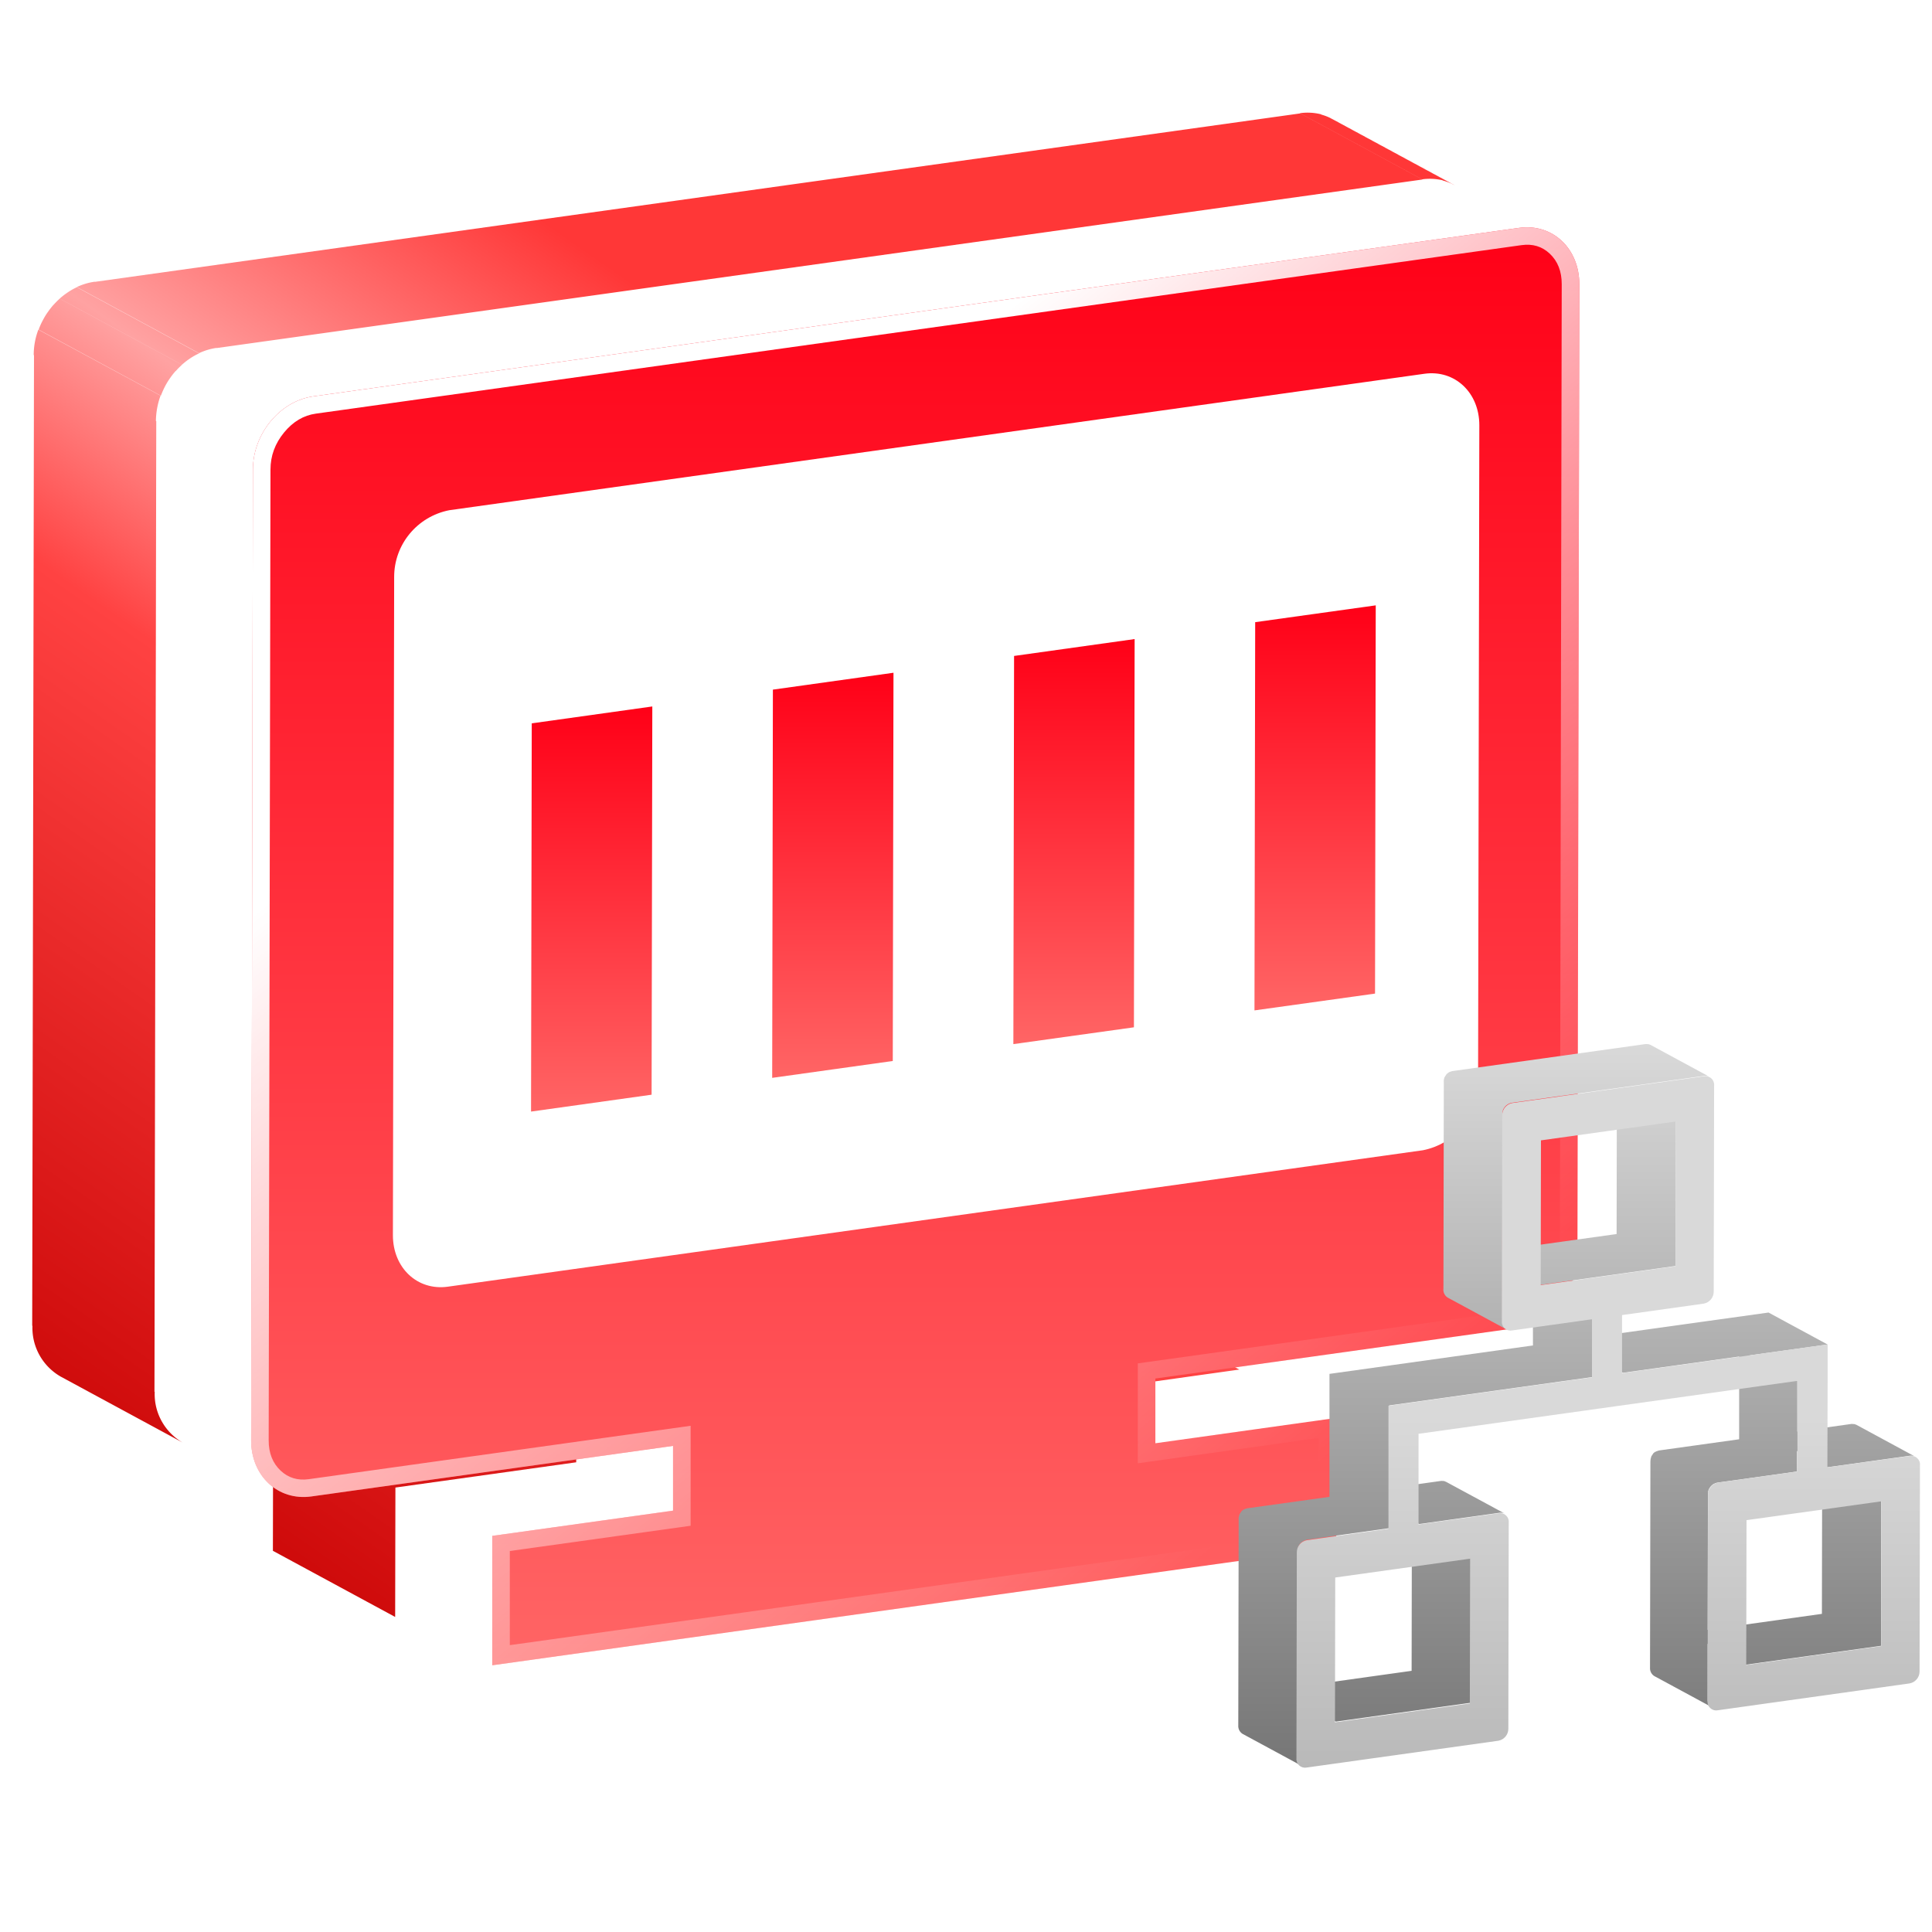
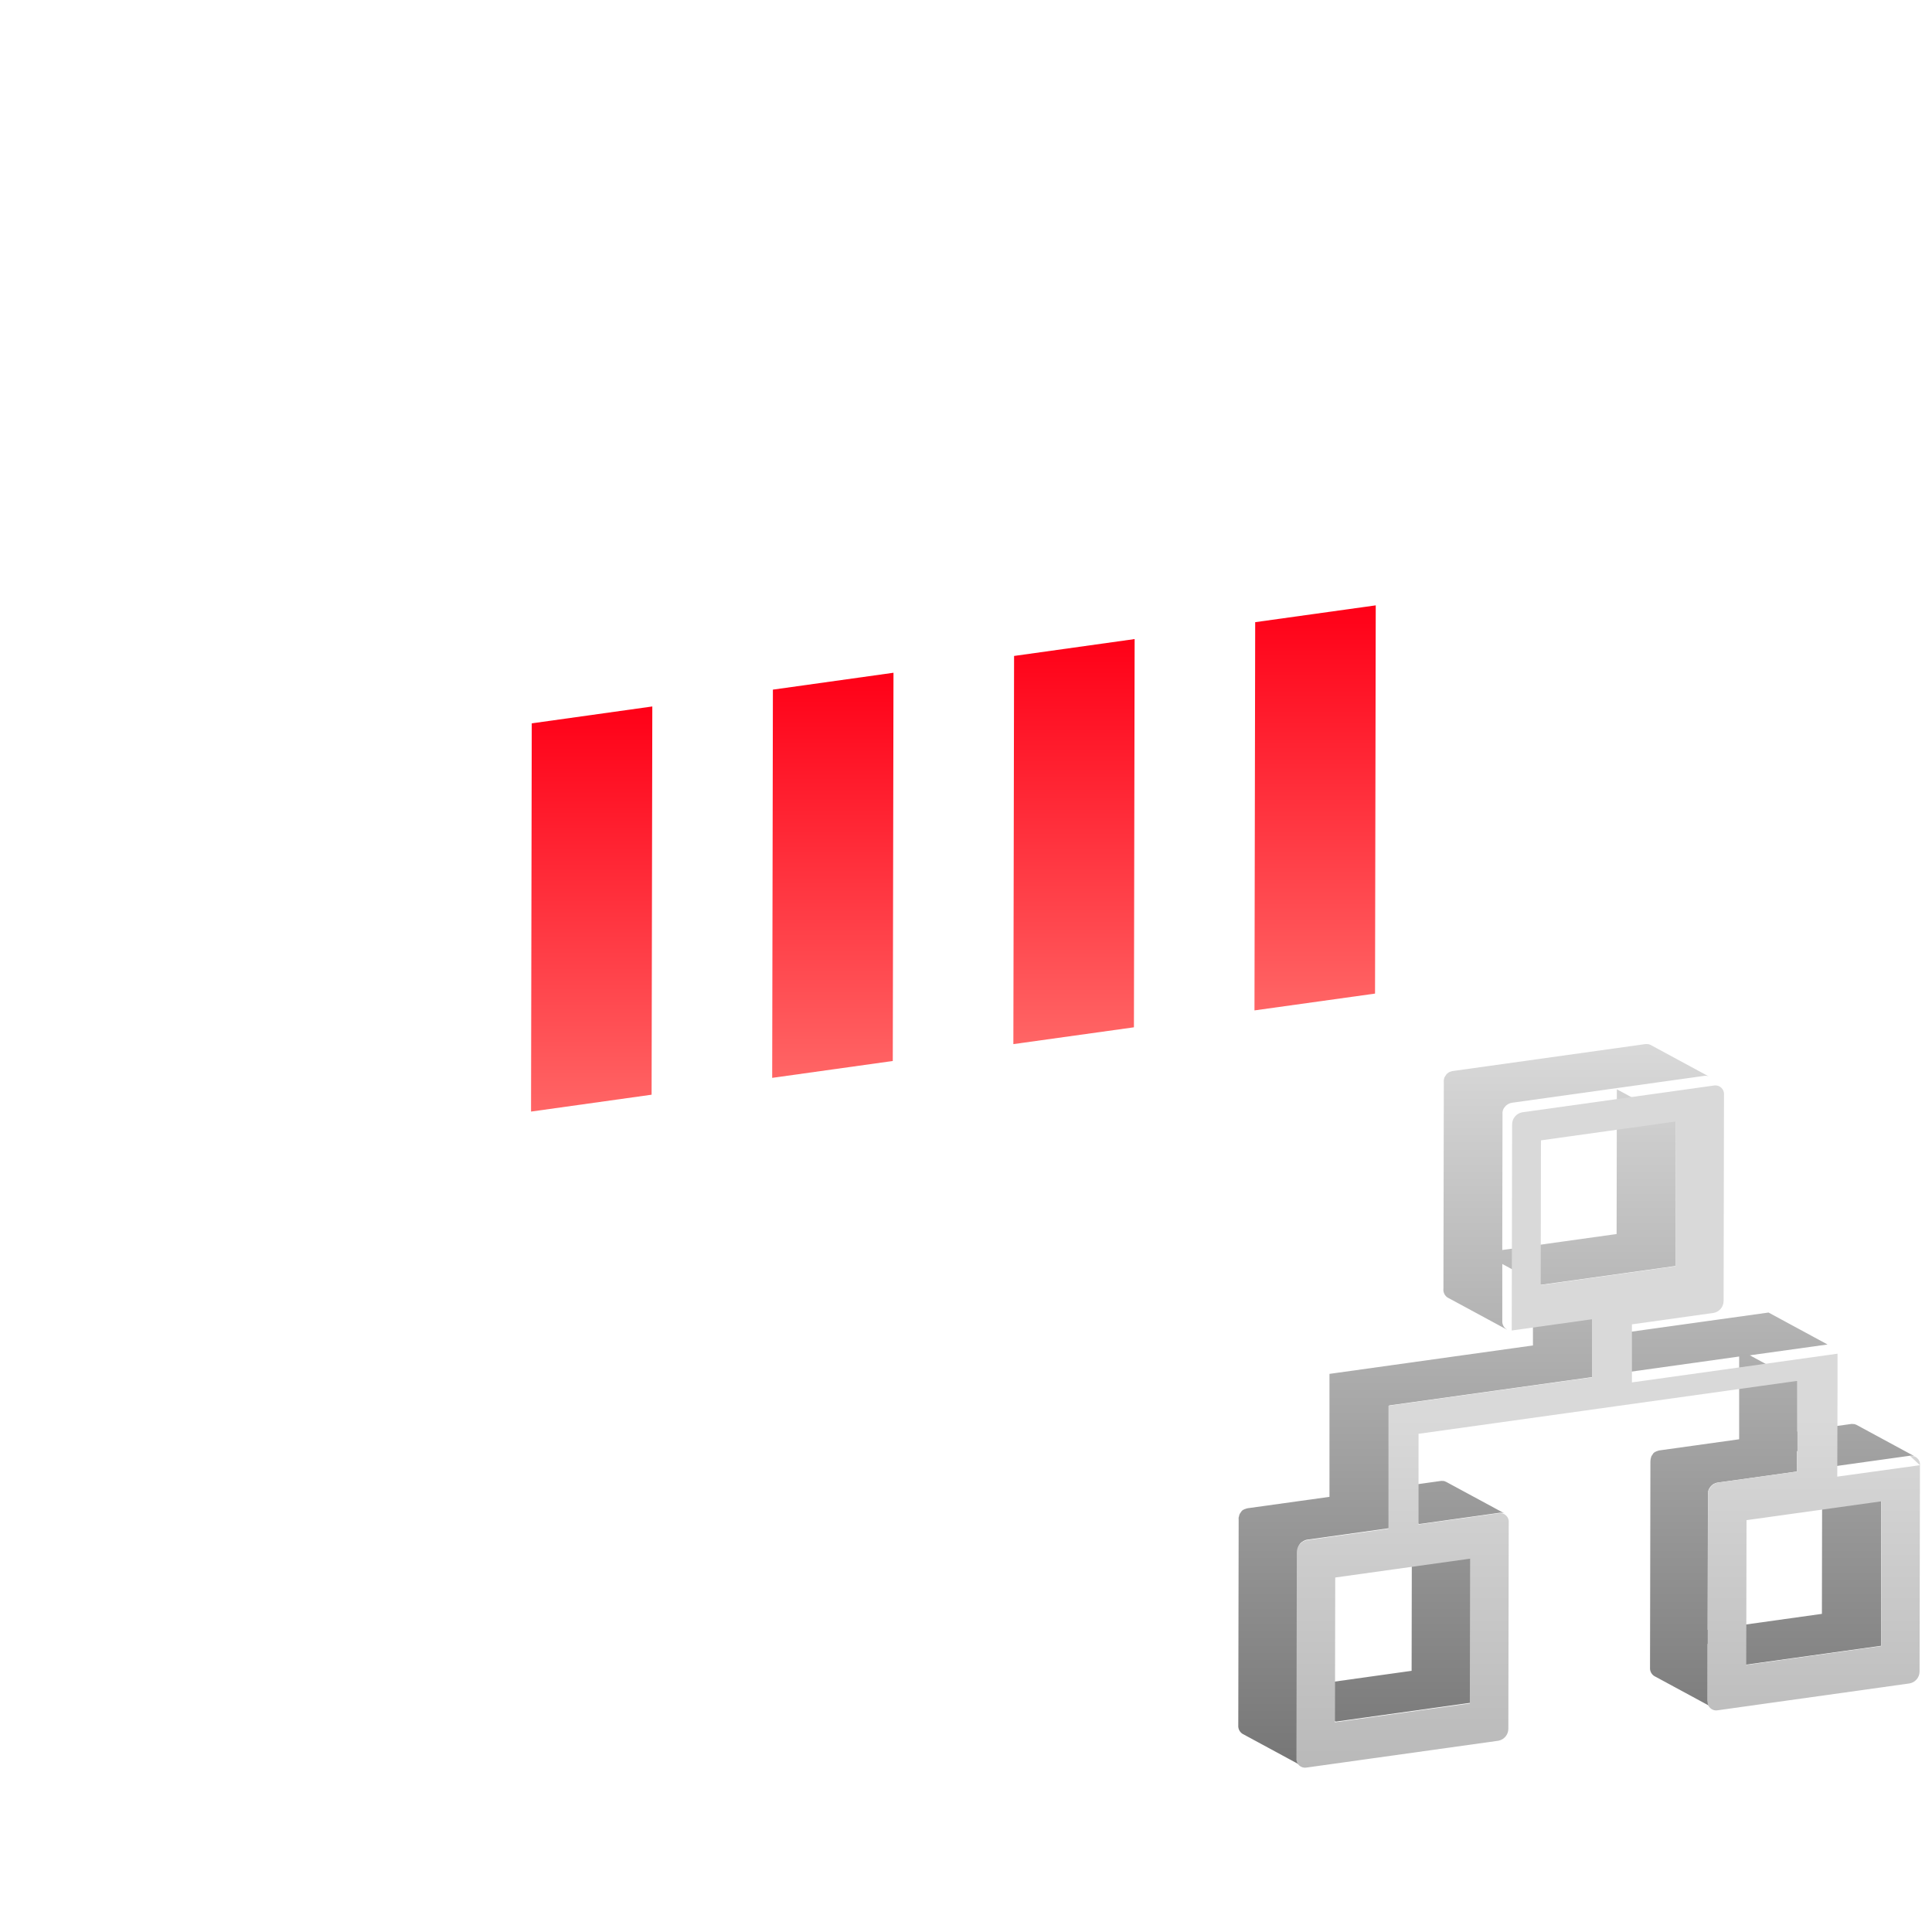
<svg xmlns="http://www.w3.org/2000/svg" width="60" height="60" viewBox="0 0 60 60" fill="none">
  <g filter="url(#filter0_d_717_18331)">
-     <path fill-rule="evenodd" clip-rule="evenodd" d="m43.372 5.016 3.806 2.059-.008-.006c.208-.029.419-.019.624.028l.02.011c.102.027.2.064.294.11l-3.795-2.054c-.087-.043-.178-.077-.271-.103l-.023-.013c-.212-.052-.431-.063-.647-.033ZM9.722 12.305l.007.004L47.175 7.075 43.38 5.022 5.947 10.253l-.006-.004c-.192.027-.38.083-.555.166l3.796 2.053-.002.001h.003l-.001-.001c.171-.081.353-.136.541-.163ZM44.324 5.171l3.795 2.054.059.028-3.797-2.054-.056-.028ZM5.082 10.595c.096-.067.197-.125.303-.174l3.797 2.054c-.107.049-.209.107-.305.174-.079.054-.154.113-.225.177l-3.797-2.054c.072-.064.148-.123.228-.177Zm3.377 2.425.002.001a2.525 2.525 0 0 1 .191-.193l-3.797-2.054c-.067.06-.13.124-.19.191l-.002-.001a2.606 2.606 0 0 0-.167.212c-.057.078-.108.16-.153.246-.056.101-.104.206-.141.315l3.794 2.051c.041-.107.088-.211.141-.312.046-.085.097-.167.153-.246.052-.074.107-.144.168-.211Zm-4.404-.489-.008-.004c-0-.27.049-.537.144-.789L7.986 13.788c-.092.252-.141.518-.144.786l.011.006-.056 30.141.008.004c-.026.645.308 1.251.869 1.576l-3.797-2.054c-.559-.325-.893-.929-.869-1.572L4 42.673l.056-30.141ZM32.077 42.764l3.797 2.056 5.615-.787-3.795-2.054-5.618.784Zm-14.978 2.095.005-2.01 3.794 2.054-.003 2.01-5.615.784-.008 4.019-3.797-2.054.008-4.019 5.615-.784Z" fill="url(#paint0_linear_717_18331)" />
-   </g>
-   <path d="M47.179 7.076c1.033-.144 1.868.638 1.868 1.747l-.058 30.146c0 1.104-.833 2.128-1.874 2.272l-11.234 1.571v2.01l5.618-.787v4.019l-26.212 3.663v-4.019l5.615-.784v-2.01L9.667 46.474c-1.033.143-1.871-.638-1.868-1.747l.056-30.146c0-1.104.833-2.125 1.876-2.272L47.179 7.076Z" fill="url(#paint1_linear_717_18331)" />
-   <path fill-rule="evenodd" clip-rule="evenodd" d="m47.115 41.24-11.234 1.571v2.01l.545-.076 4.527-.634.545-.076v4.019l-25.666 3.587-.545.076v-4.019l5.615-.784v-2.01l-.545.076-10.691 1.494c-1.033.143-1.871-.638-1.868-1.747l.056-30.146c0-1.104.833-2.125 1.876-2.272L47.179 7.076c1.033-.144 1.868.638 1.868 1.747l-.058 30.146c0 1.104-.833 2.128-1.874 2.272Zm-11.779 4.204 5.618-.787v2.924l-25.121 3.511v-2.924l5.615-.784v-3.105L9.591 45.937c-.344.048-.635-.04-.873-.262-.25-.234-.375-.549-.374-.947l.056-30.146c0-.425.141-.809.424-1.153.276-.335.604-.53.984-.583L47.254 7.613c.344-.048.635.04.872.262.25.234.375.55.375.949l-.058 30.145c-0.0.425-.141.81-.423 1.154-.276.336-.602.529-.98.582l-11.704 1.636v3.105Z" fill="url(#paint2_linear_717_18331)" />
+     </g>
  <path d="M44.235 11.608c.944-.133 1.707.583 1.707 1.598l-.039 20.44c.001 1.01-.717 1.879-1.713 2.076l-30.281 4.237c-.944.133-1.707-.582-1.707-1.598l.039-20.44c-.003-1.011.715-1.881 1.713-2.076l30.281-4.237Z" fill="#fff" />
  <path d="m38.981 19.322 3.744-.522-.022 12.057-3.744.522.022-12.057Z" fill="url(#paint3_linear_717_18331)" />
  <path d="m31.471 32.426.022-12.055 3.744-.524-.022 12.057-3.744.522Z" fill="url(#paint4_linear_717_18331)" />
  <path d="m23.981 33.474.022-12.057 3.745-.524-.022 12.057-3.745.524Z" fill="url(#paint5_linear_717_18331)" />
  <path d="m16.492 34.521.022-12.057 3.744-.524-.022 12.057-3.744.524Z" fill="url(#paint6_linear_717_18331)" />
  <path fill-rule="evenodd" clip-rule="evenodd" d="m46.796 41.291-1.835-.992c-.094-.059-.146-.166-.134-.276l.012-6.401a.386.386 0 0 1 0-.068.189.189 0 0 1 0-.021c.003-.013.011-.027.011-.04v-.011c.005-.013.012-.026.019-.039l.008-.013.012-.02.015-.019.008-.011v-.007c.011-.011.02-.021.032-.032l.011-.008.024-.019.011-.007c.008-.004.016-.008.023-.013l.018-.009h.009c.026-.011.054-.02.082-.024l5.962-.834c.026-.004.052-.004.078 0h.028c.017.004.033.01.048.017h.009l1.832.991c-.021-.011-.044-.019-.068-.022h-.015a.254.254 0 0 0-.078 0l-5.963.834c-.028.005-.056.013-.082.024l-.025.012-.023.013a.345.345 0 0 0-.035.025l-.011.008a.393.393 0 0 0-.04.041l-.008.011c-.01.012-.019.025-.028.039l-.008.013c-.008.015-.015.03-.021.045v.011l-.012.043v.021a.406.406 0 0 0 0 .068l-.008 4.199 3.551-.496.008-4.495 1.835.992-.008 4.495-4.189.585-1.196-.647v1.768c-.006.109.049.212.143.267Zm6.254 5.038a.172.172 0 0 0 0 .023c-.005.02-.008.041-.009.061l-.008 4.203 3.548-.496.008-4.497 1.835.992-.008 4.497-4.189.585-1.195-.647v1.766c.009.077.05.146.11.191l-1.757-.95c-.092-.053-.146-.153-.142-.259l.012-6.401c0-.022.002-.045.007-.067 0-.003-0-.005-.001-.007-.001-.004-.002-.007.001-.016.004-.013.012-.028.012-.041v-.009c.005-.014.011-.028.019-.042l.008-.012c.004-.008.008-.015.013-.021.004-.006.008-.012.013-.017l.008-.011v-.007a.184.184 0 0 1 .032-.032l.009-.007.024-.02h.012l.021-.012.017-.009h.009c.026-.011.053-.019.081-.024l2.471-.345v-2.57l-3.611.505-.939-.505v.636l-6.32.883v2.57l1.592-.223a.256.256 0 0 1 .079 0h.028c.017.004.033.011.048.019h.009l1.835.992c-.022-.011-.046-.02-.071-.024h-.016a.253.253 0 0 0-.078 0l-2.494.349-.939-.505v.635l-2.536.355c-.028.005-.056.013-.082.024l-.025.013-.023.012-.036.027h-.009l-.04.041-.008.011c-.01.012-.019.025-.027.039l-.008.012c-.008.016-.016.032-.023.049v.008a.414.414 0 0 0-.012.044v.02c-.004.022-.007.044-.007.067l-.007 4.203 3.548-.496.008-4.497 1.835.992-.009 4.497-4.188.585-1.195-.647v1.766c-.004.106.051.205.143.259l-1.835-.992c-.092-.054-.146-.153-.142-.259l.012-6.401a.353.353 0 0 1 0-.067c.002-.007.004-.013.007-.02.003-.015.006-.029.011-.043v-.008c.005-.015.011-.029.019-.043.002-.004.004-.008.007-.012.005-.007.009-.014.013-.021l.015-.017.008-.011v-.007c.01-.011.02-.022.031-.032l.009-.007.024-.02h.012l.021-.012.016-.009h.011c.026-.011.053-.019.08-.024l2.536-.353v-3.819l6.319-.883v-1.804l1.833.992v.555l5.483-.765 1.833.992-2.414.336 1.475.8v1.567l1.659-.232c.026-.004.052-.004.078 0h.028c.017.005.033.01.048.017h.009l1.831.991c-.021-.011-.044-.019-.069-.023h-.015c-.026-.004-.052-.004-.078 0l-2.56.357-.939-.504v.635l-2.47.345c-.028.005-.056.013-.082.024l-.025.013-.023.012a.223.223 0 0 0-.035.027c-.004.002-.007.004-.009.007a.297.297 0 0 0-.04.041c-.004.003-.007.007-.009.011-.01.012-.019.025-.027.039l-.008.012c-.008.016-.016.032-.023.049-.001.003-.001.005 0 .008-.005.013-.009.027-.012.041Zm.091 6.679c.023.018.049.032.077.042l-.077-.042Z" fill="url(#paint7_linear_717_18331)" />
-   <path d="M59.318 45.216c.174-.027.326.117.308.291l-.012 6.401c.001.182-.13.339-.31.372l-5.965.835c-.177.028-.331-.121-.308-.297l.012-6.401c-.001-.182.129-.339.308-.373l2.47-.345v-2.815l-11.767 1.644v2.816l2.494-.349c.173-.026.325.117.307.291l-.012 6.401c.001.182-.129.339-.308.373l-5.965.834c-.172.027-.324-.114-.308-.287l.012-6.401c-0-.182.13-.339.31-.373l2.536-.355V43.658l6.32-.883v-1.804l-2.492.349c-.172.026-.323-.116-.307-.288l.012-6.401c-0-.183.13-.34.311-.375l5.963-.833c.172-.025.321.116.306.288l-.012 6.401c.001.182-.128.338-.307.373l-2.54.356v1.803l6.385-.892v1.003l-.008 2.815 2.567-.355Zm-.898 5.906.008-4.497-4.188.585-.009 4.497 4.189-.585Zm-12.764-2.716-4.189.585-.008 4.497 4.188-.585.009-4.497Zm2.192-8.496 4.189-.586.008-4.495-4.189.586-.008 4.495Z" fill="url(#paint8_linear_717_18331)" />
+   <path d="M59.318 45.216c.174-.027.326.117.308.291l-.012 6.401c.001.182-.13.339-.31.372l-5.965.835c-.177.028-.331-.121-.308-.297l.012-6.401c-.001-.182.129-.339.308-.373l2.47-.345v-2.815l-11.767 1.644v2.816l2.494-.349c.173-.026.325.117.307.291l-.012 6.401c.001.182-.129.339-.308.373l-5.965.834c-.172.027-.324-.114-.308-.287l.012-6.401c-0-.182.13-.339.31-.373l2.536-.355V43.658l6.32-.883v-1.804l-2.492.349l.012-6.401c-0-.183.13-.34.311-.375l5.963-.833c.172-.025.321.116.306.288l-.012 6.401c.001.182-.128.338-.307.373l-2.54.356v1.803l6.385-.892v1.003l-.008 2.815 2.567-.355Zm-.898 5.906.008-4.497-4.188.585-.009 4.497 4.189-.585Zm-12.764-2.716-4.189.585-.008 4.497 4.188-.585.009-4.497Zm2.192-8.496 4.189-.586.008-4.495-4.189.586-.008 4.495Z" fill="url(#paint8_linear_717_18331)" />
  <defs>
    <linearGradient id="paint0_linear_717_18331" x1="28.348" y1="-5.462" x2="-3.34" y2="39.996" gradientUnits="userSpaceOnUse">
      <stop offset=".292" stop-color="#FF3737" />
      <stop offset=".477" stop-color="#FFA2A2" />
      <stop offset=".611" stop-color="#FF4242" />
      <stop offset="1" stop-color="#CD0909" />
    </linearGradient>
    <linearGradient id="paint1_linear_717_18331" x1="31.739" y1="51.716" x2="31.739" y2="7.059" gradientUnits="userSpaceOnUse">
      <stop stop-color="#FF6565" />
      <stop offset="1" stop-color="#FF0017" />
    </linearGradient>
    <linearGradient id="paint2_linear_717_18331" x1="29.798" y1="10.823" x2="51.065" y2="37.364" gradientUnits="userSpaceOnUse">
      <stop stop-color="#fff" />
      <stop offset="1" stop-color="#fff" stop-opacity="0" />
    </linearGradient>
    <linearGradient id="paint3_linear_717_18331" x1="41.145" y1="31.38" x2="41.145" y2="18.801" gradientUnits="userSpaceOnUse">
      <stop stop-color="#FF6565" />
      <stop offset="1" stop-color="#FF0017" />
    </linearGradient>
    <linearGradient id="paint4_linear_717_18331" x1="33.657" y1="32.426" x2="33.657" y2="19.847" gradientUnits="userSpaceOnUse">
      <stop stop-color="#FF6565" />
      <stop offset="1" stop-color="#FF0017" />
    </linearGradient>
    <linearGradient id="paint5_linear_717_18331" x1="26.168" y1="33.474" x2="26.168" y2="20.893" gradientUnits="userSpaceOnUse">
      <stop stop-color="#FF6565" />
      <stop offset="1" stop-color="#FF0017" />
    </linearGradient>
    <linearGradient id="paint6_linear_717_18331" x1="18.678" y1="34.521" x2="18.678" y2="21.939" gradientUnits="userSpaceOnUse">
      <stop stop-color="#FF6565" />
      <stop offset="1" stop-color="#FF0017" />
    </linearGradient>
    <linearGradient id="paint7_linear_717_18331" x1="48.966" y1="54.846" x2="48.966" y2="32.425" gradientUnits="userSpaceOnUse">
      <stop stop-color="#767676" />
      <stop offset="1" stop-color="#D9D9D9" />
    </linearGradient>
    <linearGradient id="paint8_linear_717_18331" x1="49.944" y1="33.42" x2="49.944" y2="54.895" gradientUnits="userSpaceOnUse">
      <stop offset=".495" stop-color="#D9D9D9" />
      <stop offset="1" stop-color="#B9B9B9" />
    </linearGradient>
    <filter id="filter0_d_717_18331" x="1" y="3.5" width="47.177" height="48.215" filterUnits="userSpaceOnUse" color-interpolation-filters="sRGB">
      <feFlood flood-opacity="0" result="BackgroundImageFix" />
      <feColorMatrix in="SourceAlpha" values="0 0 0 0 0 0 0 0 0 0 0 0 0 0 0 0 0 0 127 0" result="hardAlpha" />
      <feOffset dx="-3" dy="-1.5" />
      <feColorMatrix values="0 0 0 0 0.821 0 0 0 0 0.821 0 0 0 0 0.821 0 0 0 1 0" />
      <feBlend in2="BackgroundImageFix" result="effect1_dropShadow_717_18331" />
      <feBlend in="SourceGraphic" in2="effect1_dropShadow_717_18331" result="shape" />
    </filter>
  </defs>
</svg>